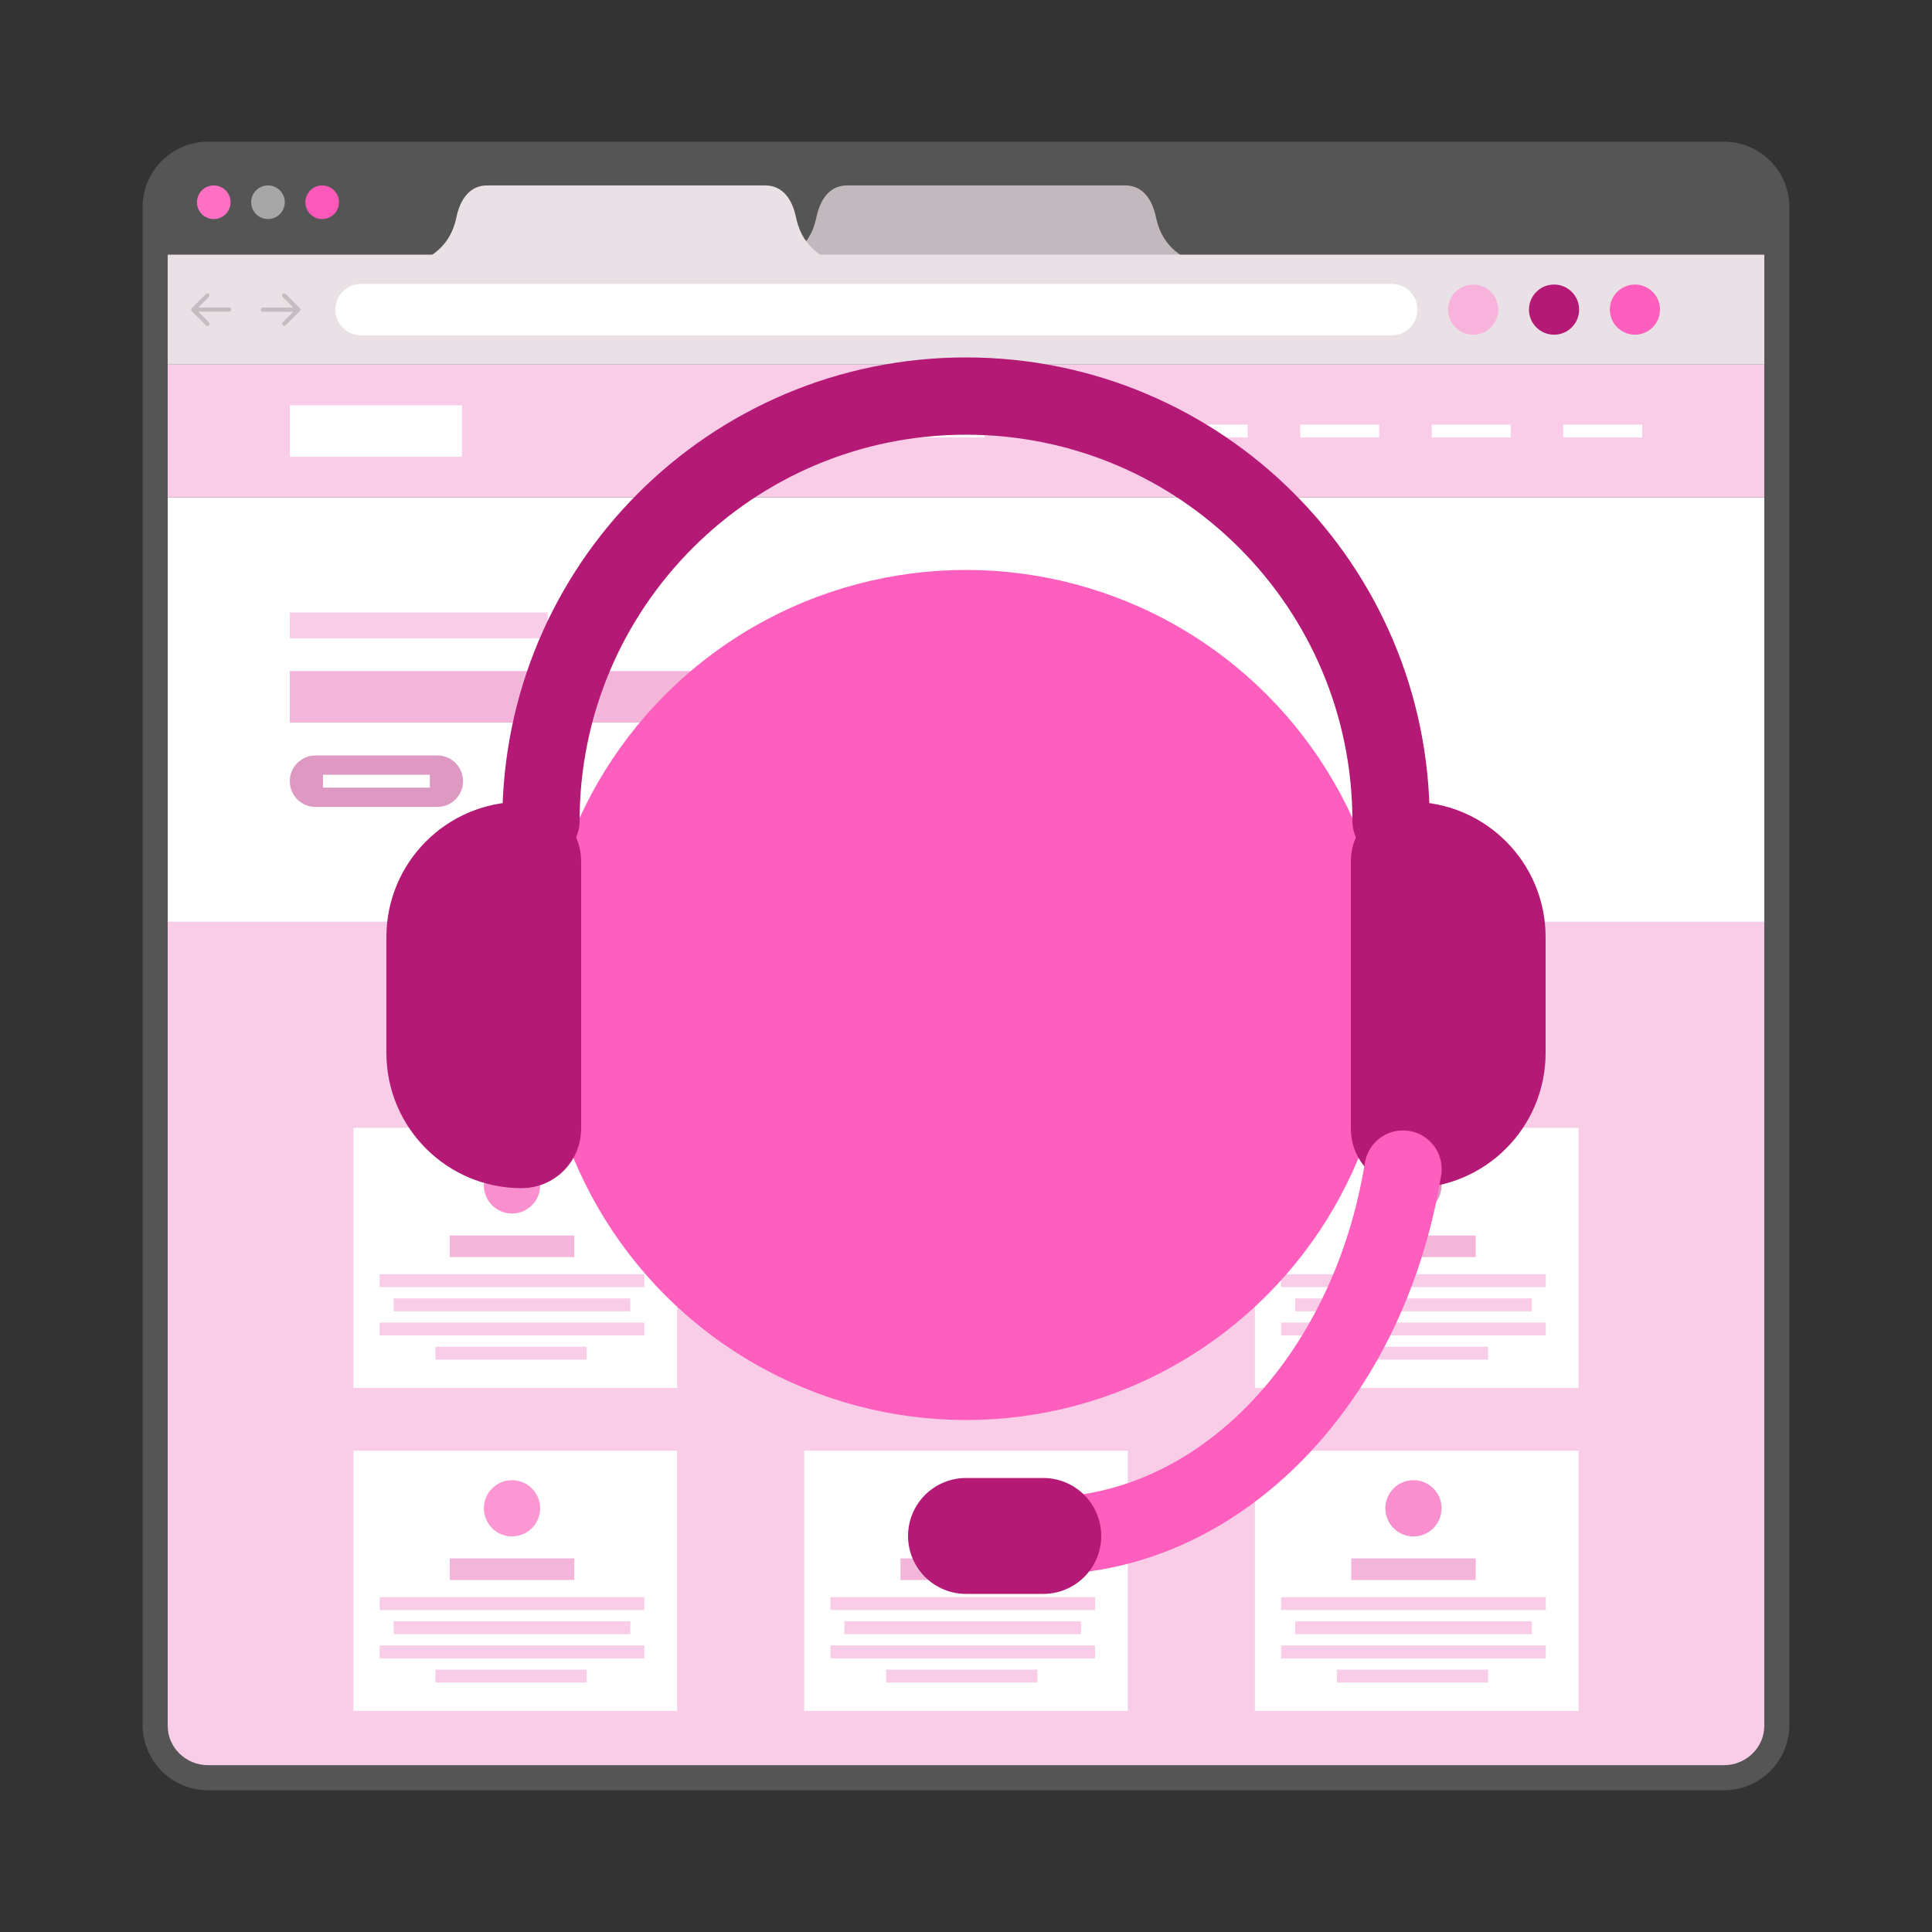
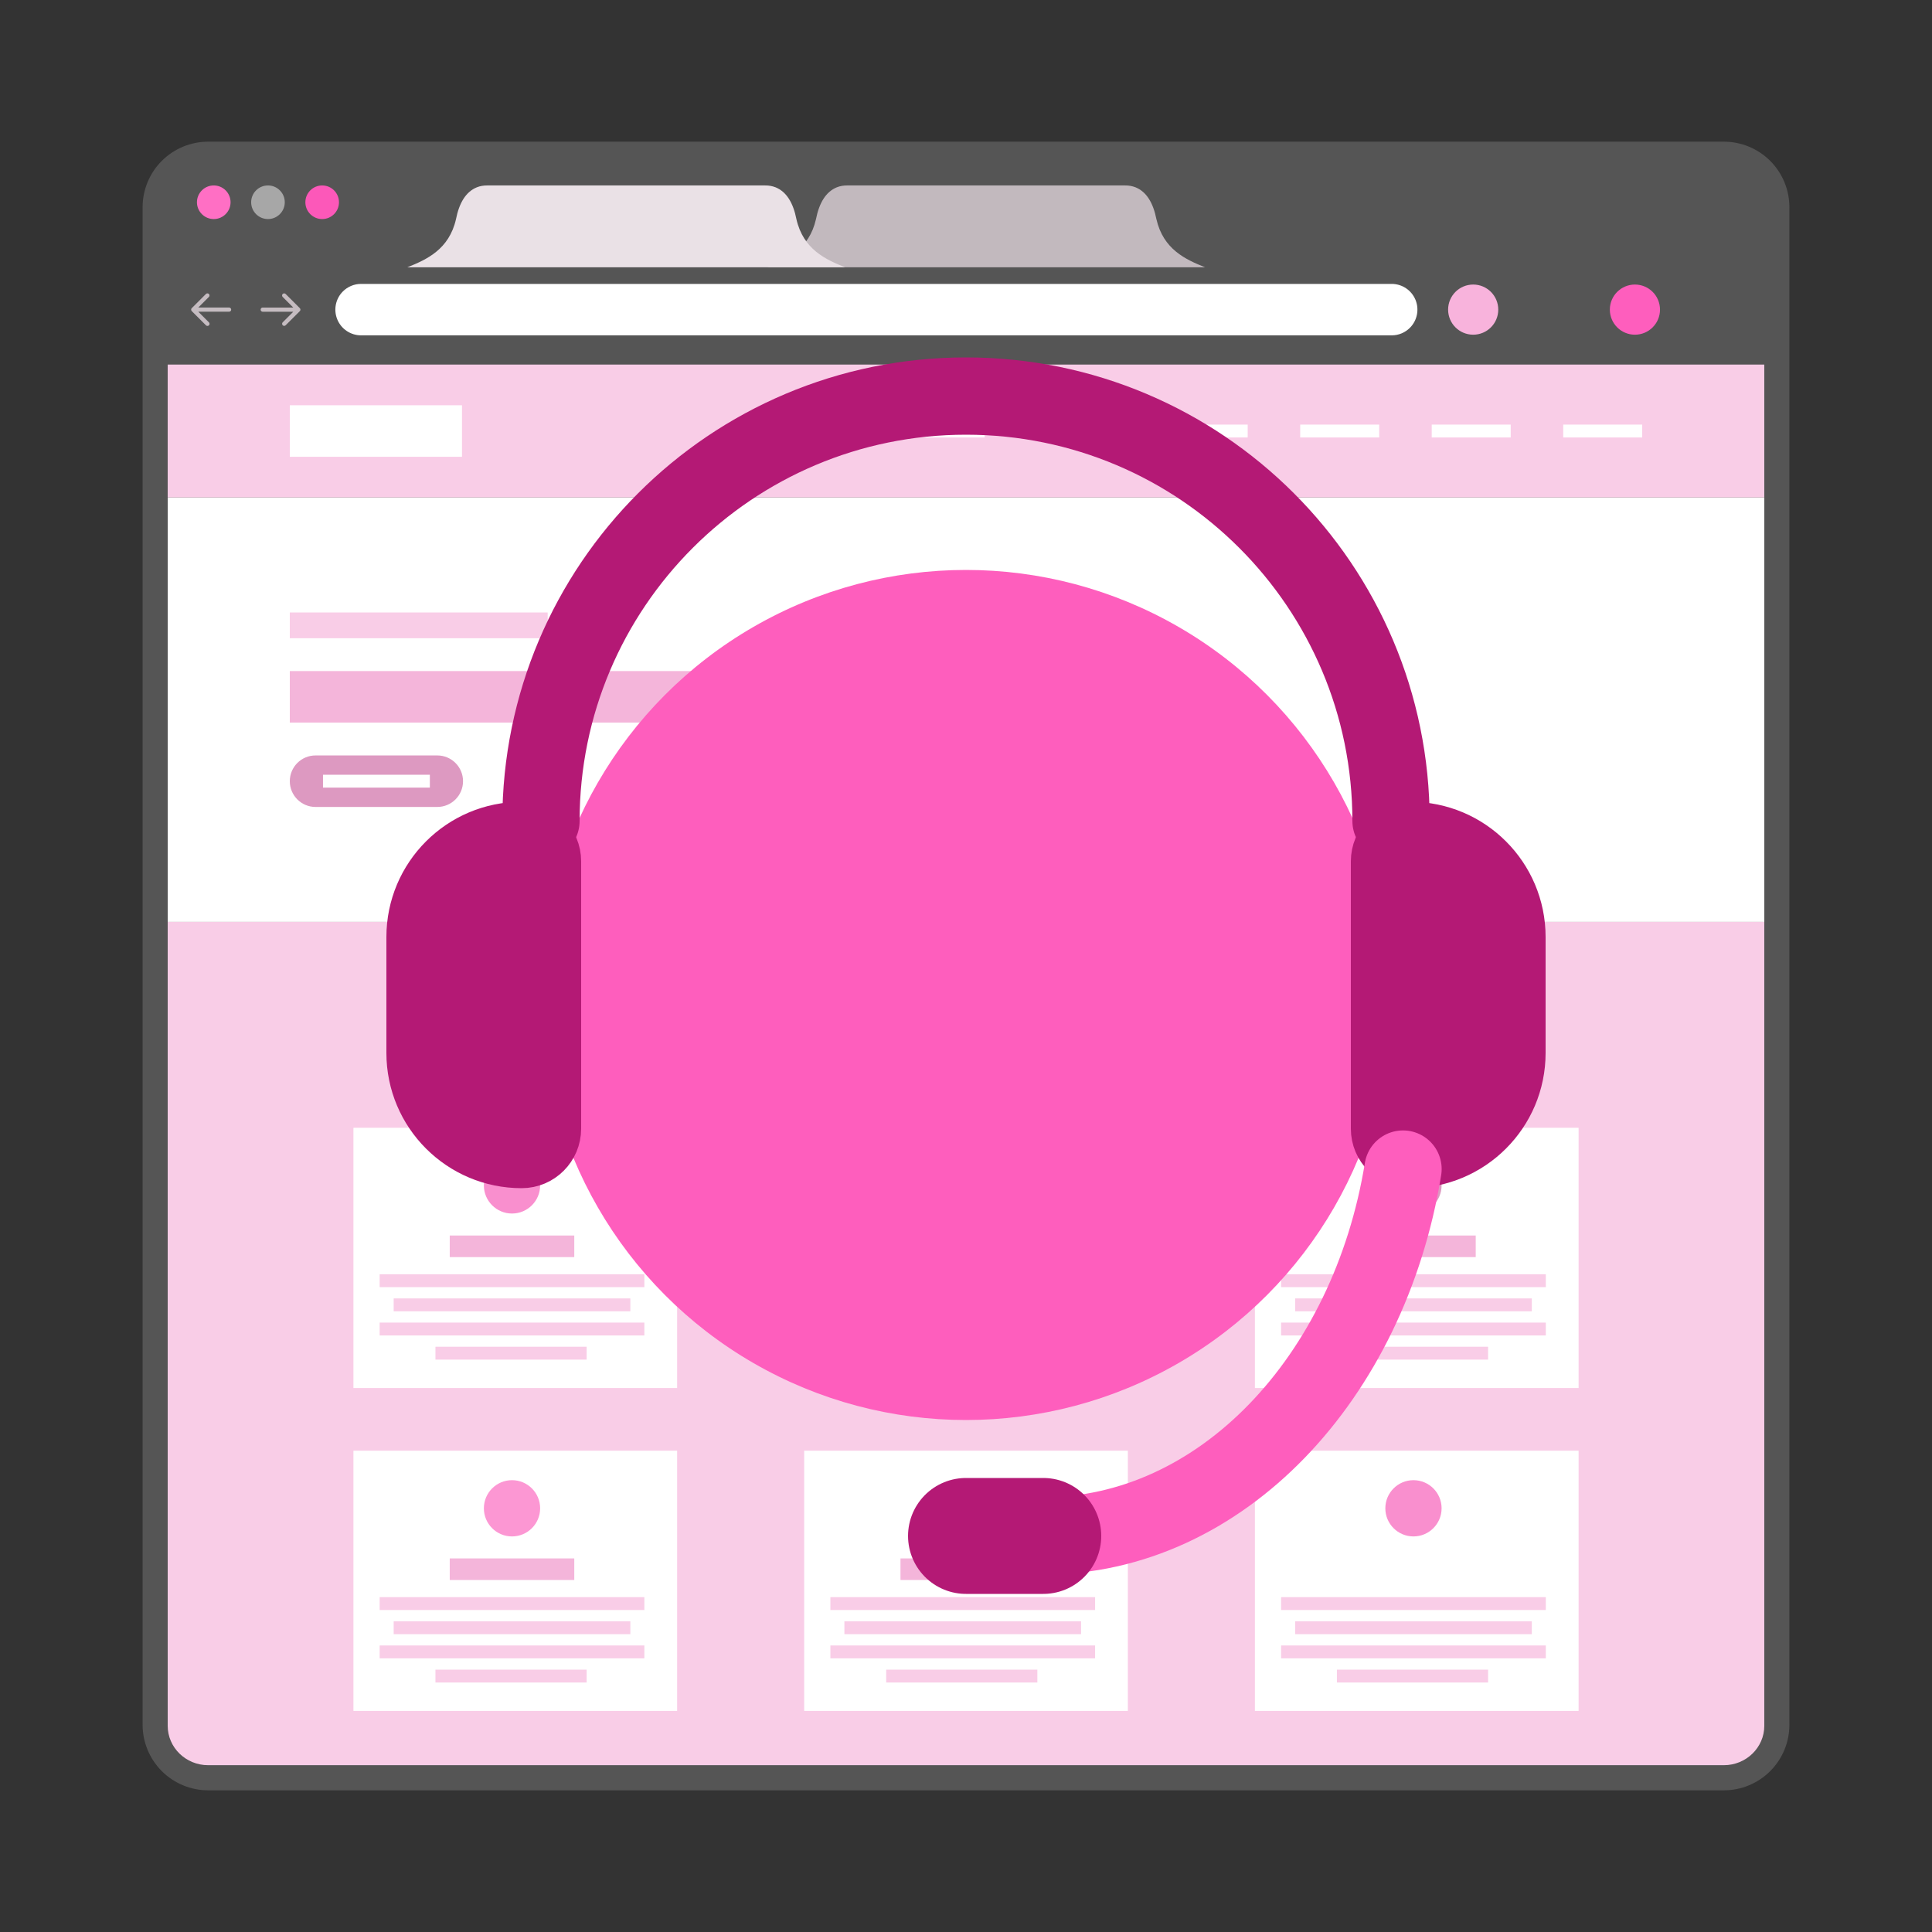
<svg xmlns="http://www.w3.org/2000/svg" id="efDhoBTJFlE1" viewBox="0 0 300 300" shape-rendering="geometricPrecision" text-rendering="geometricPrecision">
  <rect x="0" y="0" width="300" height="300" fill="#333333" stroke="none" />
  <style>
#efDhoBTJFlE43_to {animation: efDhoBTJFlE43_to__to 3606.557ms linear infinite normal forwards}@keyframes efDhoBTJFlE43_to__to { 0% {transform: translate(64px,65px);animation-timing-function: cubic-bezier(0.42,0,0.58,1)} 22.727% {transform: translate(64px,63px);animation-timing-function: cubic-bezier(0.42,0,0.58,1)} 45.455% {transform: translate(64px,65px)} 100% {transform: translate(64px,65px)}} #efDhoBTJFlE45_to {animation: efDhoBTJFlE45_to__to 3606.557ms linear infinite normal forwards}@keyframes efDhoBTJFlE45_to__to { 0% {transform: translate(64px,65px);animation-timing-function: cubic-bezier(0.42,0,0.58,1)} 22.727% {transform: translate(64px,63px);animation-timing-function: cubic-bezier(0.42,0,0.58,1)} 45.455% {transform: translate(64px,65px)} 59.091% {transform: translate(63.333px,65px)} 68.182% {transform: translate(64.667px,65px)} 77.273% {transform: translate(64px,65px)} 100% {transform: translate(64px,65px)}} #efDhoBTJFlE45 {animation: efDhoBTJFlE45_c_o 3606.557ms linear infinite normal forwards}@keyframes efDhoBTJFlE45_c_o { 0% {opacity: 1} 90.909% {opacity: 1} 100% {opacity: 0}} #efDhoBTJFlE46 {animation-name: efDhoBTJFlE46_c_o, efDhoBTJFlE46_s_do, efDhoBTJFlE46_s_da;animation-duration: 3606.557ms;animation-fill-mode: forwards;animation-timing-function: linear;animation-direction: normal;animation-iteration-count: infinite;}@keyframes efDhoBTJFlE46_c_o { 0% {opacity: 0} 4.091% {opacity: 0} 4.545% {opacity: 1} 100% {opacity: 1}}@keyframes efDhoBTJFlE46_s_do { 0% {stroke-dashoffset: 24.75} 4.545% {stroke-dashoffset: 24.75;animation-timing-function: cubic-bezier(0.215,0.61,0.355,1)} 18.182% {stroke-dashoffset: 33} 100% {stroke-dashoffset: 33}}@keyframes efDhoBTJFlE46_s_da { 0% {stroke-dasharray: 0, 16.5} 4.545% {stroke-dasharray: 0, 16.5;animation-timing-function: cubic-bezier(0.215,0.61,0.355,1)} 18.182% {stroke-dasharray: 16.5, 0} 100% {stroke-dasharray: 16.5, 0}} #efDhoBTJFlE47_ts {animation: efDhoBTJFlE47_ts__ts 3606.557ms linear infinite normal forwards}@keyframes efDhoBTJFlE47_ts__ts { 0% {transform: translate(56px,62.01px) scale(1.5,0);animation-timing-function: cubic-bezier(0.215,0.61,0.355,1)} 18.182% {transform: translate(56px,62.01px) scale(1,1)} 31.818% {transform: translate(56px,62.01px) scale(1,1);animation-timing-function: cubic-bezier(0.42,0,1,1)} 36.364% {transform: translate(56px,62.01px) scale(1.5,0.2);animation-timing-function: cubic-bezier(0,0,0.58,1)} 40.909% {transform: translate(56px,62.01px) scale(1,1)} 81.818% {transform: translate(56px,62.01px) scale(1,1)} 86.364% {transform: translate(56px,62.01px) scale(1,0.2)} 90.909% {transform: translate(56px,62.01px) scale(1,1)} 100% {transform: translate(56px,62.01px) scale(1,1)}} #efDhoBTJFlE47 {animation: efDhoBTJFlE47_c_o 3606.557ms linear infinite normal forwards}@keyframes efDhoBTJFlE47_c_o { 0% {opacity: 0;animation-timing-function: cubic-bezier(0.215,0.61,0.355,1)} 18.182% {opacity: 1} 100% {opacity: 1}} #efDhoBTJFlE48_ts {animation: efDhoBTJFlE48_ts__ts 3606.557ms linear infinite normal forwards}@keyframes efDhoBTJFlE48_ts__ts { 0% {transform: translate(72px,62.01px) scale(1.5,0);animation-timing-function: cubic-bezier(0.215,0.61,0.355,1)} 18.182% {transform: translate(72px,62.01px) scale(1,1)} 31.818% {transform: translate(72px,62.01px) scale(1,1);animation-timing-function: cubic-bezier(0.42,0,1,1)} 36.364% {transform: translate(72px,62.01px) scale(1.5,0.2);animation-timing-function: cubic-bezier(0,0,0.58,1)} 40.909% {transform: translate(72px,62.01px) scale(1,1)} 100% {transform: translate(72px,62.01px) scale(1,1)}} #efDhoBTJFlE48 {animation: efDhoBTJFlE48_c_o 3606.557ms linear infinite normal forwards}@keyframes efDhoBTJFlE48_c_o { 0% {opacity: 0;animation-timing-function: cubic-bezier(0.215,0.61,0.355,1)} 18.182% {opacity: 1;animation-timing-function: cubic-bezier(0.55,0.055,0.675,0.19)} 90.909% {opacity: 1} 100% {opacity: 1}} #efDhoBTJFlE49_to {animation: efDhoBTJFlE49_to__to 3606.557ms linear infinite normal forwards}@keyframes efDhoBTJFlE49_to__to { 0% {transform: translate(64px,65px);animation-timing-function: cubic-bezier(0.42,0,0.58,1)} 22.727% {transform: translate(64px,64px);animation-timing-function: cubic-bezier(0.42,0,0.58,1)} 45.455% {transform: translate(64px,65px)} 100% {transform: translate(64px,65px)}}
</style>
  <g transform="matrix(2 0 0 2 20 20)">
    <circle r="1.947" transform="translate(65 14.039)" fill="#a7a7a7" />
    <path d="M123.84,1L6.16,1c-1.349-0-2.643.536-3.598,1.49s-1.49,2.248-1.49,3.597v117.826c0,1.349.536,2.643,1.49,3.597s2.248,1.49,3.598,1.49h117.68c1.349 0,2.643-.536,3.598-1.49s1.49-2.248,1.49-3.597v-117.826c0-1.349-.536-2.643-1.49-3.597s-2.248-1.49-3.598-1.49Z" fill="#555" />
    <path d="M79.784,7.021c-.252-1.278-.773-2.132-1.618-2.477-.258-.101-.533-.15-.81-.146h-21.578c-.276,0-.554.041-.81.146-.844.345-1.365,1.199-1.617,2.477-.534,2.337-2.263,3.13-3.78,3.732h33.994c-1.517-.603-3.246-1.395-3.78-3.732Z" fill="#c2b9be" />
    <circle r="1.305" transform="translate(6.596 5.703)" fill="#ff6fc4" />
    <circle r="1.305" transform="translate(10.805 5.703)" fill="#a7a7a7" />
    <circle r="1.305" transform="translate(15.014 5.703)" fill="#fc58b9" />
-     <path d="M3.019,9.772h123.961v8.533h-123.961Z" fill="#eae1e6" />
    <path d="M51.835,7.021c-.251-1.278-.773-2.132-1.617-2.477-.258-.101-.533-.15-.81-.146h-21.58c-.276,0-.553.041-.809.146-.844.345-1.366,1.199-1.617,2.477-.535,2.337-2.263,3.13-3.78,3.732h33.993c-1.517-.603-3.245-1.395-3.78-3.732Z" fill="#eae1e6" />
    <path d="M3.019,18.305h123.961v10.318h-123.961Z" fill="#f9cde7" />
    <path d="M3.021,28.629h123.96v32.946h-123.96Z" fill="#fff" />
    <path d="M3.02,61.575v62.414c0,1.69,1.41,3.06,3.14,3.06h117.68c1.73,0,3.14-1.37,3.14-3.06v-62.414h-123.96Z" fill="#f9cde7" />
    <path d="M98.054,12.042h-80.021c-.55,0-1.05.224-1.412.586-.57.571-.74,1.429-.432,2.175s1.036,1.232,1.843,1.234h80.022c.55,0,1.05-.225,1.411-.586.57-.571.74-1.429.432-2.175s-1.036-1.232-1.843-1.234Z" fill="#fff" />
    <circle r="1.947" transform="translate(104.378 14.039)" fill="#f8b3dc" />
-     <circle r="1.947" transform="translate(110.656 14.039)" fill="#b41975" />
    <circle r="1.947" transform="translate(116.935 14.039)" fill="#fe5ebd" />
    <path d="M13.32,14.08c0,.008-.003.014-.006.023-.008.019-.019.036-.034.051l-1.102,1.1c-.03.03-.071.047-.113.047-.065-0-.124-.039-.149-.1s-.012-.13.034-.176l.822-.823h-2.392c-.083-.009-.145-.079-.145-.162s.062-.153.145-.162h2.39l-.822-.823c-.063-.064-.063-.166,0-.23.03-.031.072-.048.115-.048s.085.017.115.048l1.1,1.1c.015.015.027.032.035.051.003.008.006.015.006.023.008.026.008.054,0,.08Zm-5.371-.04c0,.089-.073.162-.163.162h-2.39l.822.824c.043.041.06.101.045.158s-.06.102-.117.116-.118-.003-.158-.046L4.895,14.161l-.006-.007c-.007-.008-.014-.016-.021-.024l-.015-.03c-.008-.019-.013-.04-.013-.06s.005-.043.013-.062l.015-.03.02-.024.007-.006l1.094-1.094c.063-.063.166-.063.229,0c.063.064.063.166,0,.23l-.823.823h2.391c.09,0,.163.073.163.162Z" fill="#c5bcc1" />
    <path d="M12.5,21.465h13.368v4h-13.368Zm47.818,1.5h6.133v1h-6.133Zm10.21,0h6.133v1h-6.133Zm10.21,0h6.132v1h-6.132Zm10.21,0h6.132v1h-6.132Zm10.21,0h6.132v1h-6.132Zm10.21,0h6.132v1h-6.132Z" fill="#fff" />
    <path d="M12.5,37.552h20.022v2h-20.022Z" fill="#f9cde7" />
    <path d="M12.5,42.102h37.465v4h-37.465Z" fill="#f4b5da" />
    <path d="M23.95,52.652h-9.45c-1.105,0-2-.895-2-2s.895-2,2-2h9.45c1.105,0,2,.895,2,2s-.895,2-2,2Z" fill="#dd99c1" />
    <path d="M15.077,50.151h8.297v1h-8.297Zm43.98,15.636h11.886v2.355h-11.886ZM25.669,70.475h78.664v1h-78.664ZM45.44,72.884h39.122v1h-39.122ZM17.441,77.561h25.131v20.205h-25.131Zm34.994,0h25.131v20.205h-25.131Zm34.995,0h25.131v20.205h-25.131Zm-69.989,25.07h25.131v20.205h-25.131Zm34.994,0h25.131v20.205h-25.131Zm34.995,0h25.131v20.205h-25.131Z" fill="#fff" />
    <circle r="2.184" transform="translate(29.752 82.034)" fill="#f98fce" />
    <path d="M24.918,85.925h9.668v1.676h-9.668Z" fill="#f4b5da" />
    <path d="M19.476,88.933h20.552v1h-20.552Zm1.089,1.876h18.374v1h-18.374Zm-1.089,1.876h20.552v1h-20.552Zm4.332,1.876h11.738v1h-11.738Z" fill="#f9cde7" />
    <circle r="2.184" transform="translate(64.747 82.034)" fill="#fc97d3" />
    <path d="M59.913,85.925h9.668v1.676h-9.668Z" fill="#f4b5da" />
    <path d="M54.471,88.933h20.552v1h-20.552Zm1.088,1.876h18.374v1h-18.374Zm-1.088,1.876h20.552v1h-20.552Zm4.332,1.876h11.738v1h-11.738Z" fill="#f9cde7" />
    <circle r="2.184" transform="translate(99.741 82.034)" fill="#dd99c1" />
    <path d="M94.907,85.925h9.668v1.676h-9.668Z" fill="#f4b5da" />
    <path d="M89.465,88.933h20.552v1h-20.552Zm1.09,1.876h18.374v1h-18.374Zm-1.09,1.876h20.552v1h-20.552Zm4.332,1.876h11.738v1h-11.738Z" fill="#f9cde7" />
    <circle r="2.184" transform="translate(29.752 107.104)" fill="#fc97d3" />
    <path d="M24.918,110.995h9.668v1.676h-9.668Z" fill="#f4b5da" />
    <path d="M19.476,114.002h20.552v1h-20.552Zm1.089,1.876h18.374v1h-18.374Zm-1.089,1.876h20.552v1h-20.552Zm4.332,1.876h11.738v1h-11.738Z" fill="#f9cde7" />
    <circle r="2.184" transform="translate(64.747 107.104)" fill="#dd99c1" />
    <path d="M59.913,110.995h9.668v1.676h-9.668Z" fill="#f4b5da" />
    <path d="M54.471,114.002h20.552v1h-20.552Zm1.088,1.876h18.374v1h-18.374Zm-1.088,1.876h20.552v1h-20.552Zm4.332,1.876h11.738v1h-11.738Z" fill="#f9cde7" />
    <circle r="2.184" transform="translate(99.741 107.104)" fill="#f98fce" />
-     <path d="M94.907,110.995h9.668v1.676h-9.668Z" fill="#f4b5da" />
    <path d="M89.465,114.002h20.552v1h-20.552Zm1.09,1.876h18.374v1h-18.374Zm-1.09,1.876h20.552v1h-20.552Zm4.332,1.876h11.738v1h-11.738Z" fill="#f9cde7" />
  </g>
  <g transform="matrix(3 0 0 3-42-40.5)">
    <g id="efDhoBTJFlE43_to" transform="translate(64,65)">
      <g transform="translate(-64,-65)">
        <circle r="22" transform="translate(64 65)" fill="#fe5ebd" stroke-width="4" stroke-linecap="round" stroke-linejoin="round" />
        <g id="efDhoBTJFlE45_to" transform="translate(64,65)">
          <g id="efDhoBTJFlE45" transform="translate(-64,-65)">
            <path id="efDhoBTJFlE46" d="M10.5,0C10.5,5.799,5.799,10.5,0,10.5" transform="matrix(.707 0.707-.707 0.707 64 65)" opacity="0" fill="none" fill-opacity="0.5" stroke="#fff" stroke-width="4" stroke-linecap="round" stroke-linejoin="round" stroke-dashoffset="24.75" stroke-dasharray="0,16.5" />
            <g id="efDhoBTJFlE47_ts" transform="translate(56,62.01) scale(1.5,0)">
              <circle id="efDhoBTJFlE47" r="1.99" transform="translate(0,0)" opacity="0" fill="#fff" stroke-width="2" stroke-linecap="round" stroke-linejoin="round" />
            </g>
            <g id="efDhoBTJFlE48_ts" transform="translate(72,62.01) scale(1.5,0)">
              <circle id="efDhoBTJFlE48" r="1.99" transform="translate(0,0)" opacity="0" fill="#fff" stroke-width="2" stroke-linecap="round" stroke-linejoin="round" />
            </g>
          </g>
        </g>
      </g>
    </g>
    <g id="efDhoBTJFlE49_to" transform="translate(64,65)">
      <g transform="translate(-64,-65)">
        <path d="M42,56c0-12.15,9.85-22,22-22s22,9.85,22,22" fill="none" stroke="#b41975" stroke-width="4" stroke-linecap="round" stroke-linejoin="round" />
        <path d="M41,77c-3.314,0-6-2.686-6-6v-6c0-3.314,2.686-6,6-6v0c1.149,0,2.08.931,2.08,2.08v13.84c0,1.149-.931,2.08-2.08,2.08Z" transform="translate(0-3)" fill="#b41975" stroke="#b41975" stroke-width="2" stroke-linecap="round" stroke-linejoin="round" />
        <path d="M87,77c3.314,0,6-2.686,6-6v-6c0-3.314-2.686-6-6-6v0c-1.149,0-2.08.931-2.08,2.08v13.84c0,1.149.931,2.08,2.08,2.08Z" transform="translate(0-3)" fill="#b41975" stroke="#b41975" stroke-width="2" stroke-linecap="round" stroke-linejoin="round" />
        <path d="M68,79c9.19,0,16.86-8.165,18.62-18.989" transform="translate(0 14)" fill="none" stroke="#fe5ebd" stroke-width="4" stroke-linecap="round" stroke-linejoin="round" />
        <line x1="68" y1="79" x2="64" y2="79" transform="translate(0 14)" fill="none" stroke="#b41975" stroke-width="6" stroke-linecap="round" stroke-linejoin="round" />
      </g>
    </g>
  </g>
</svg>